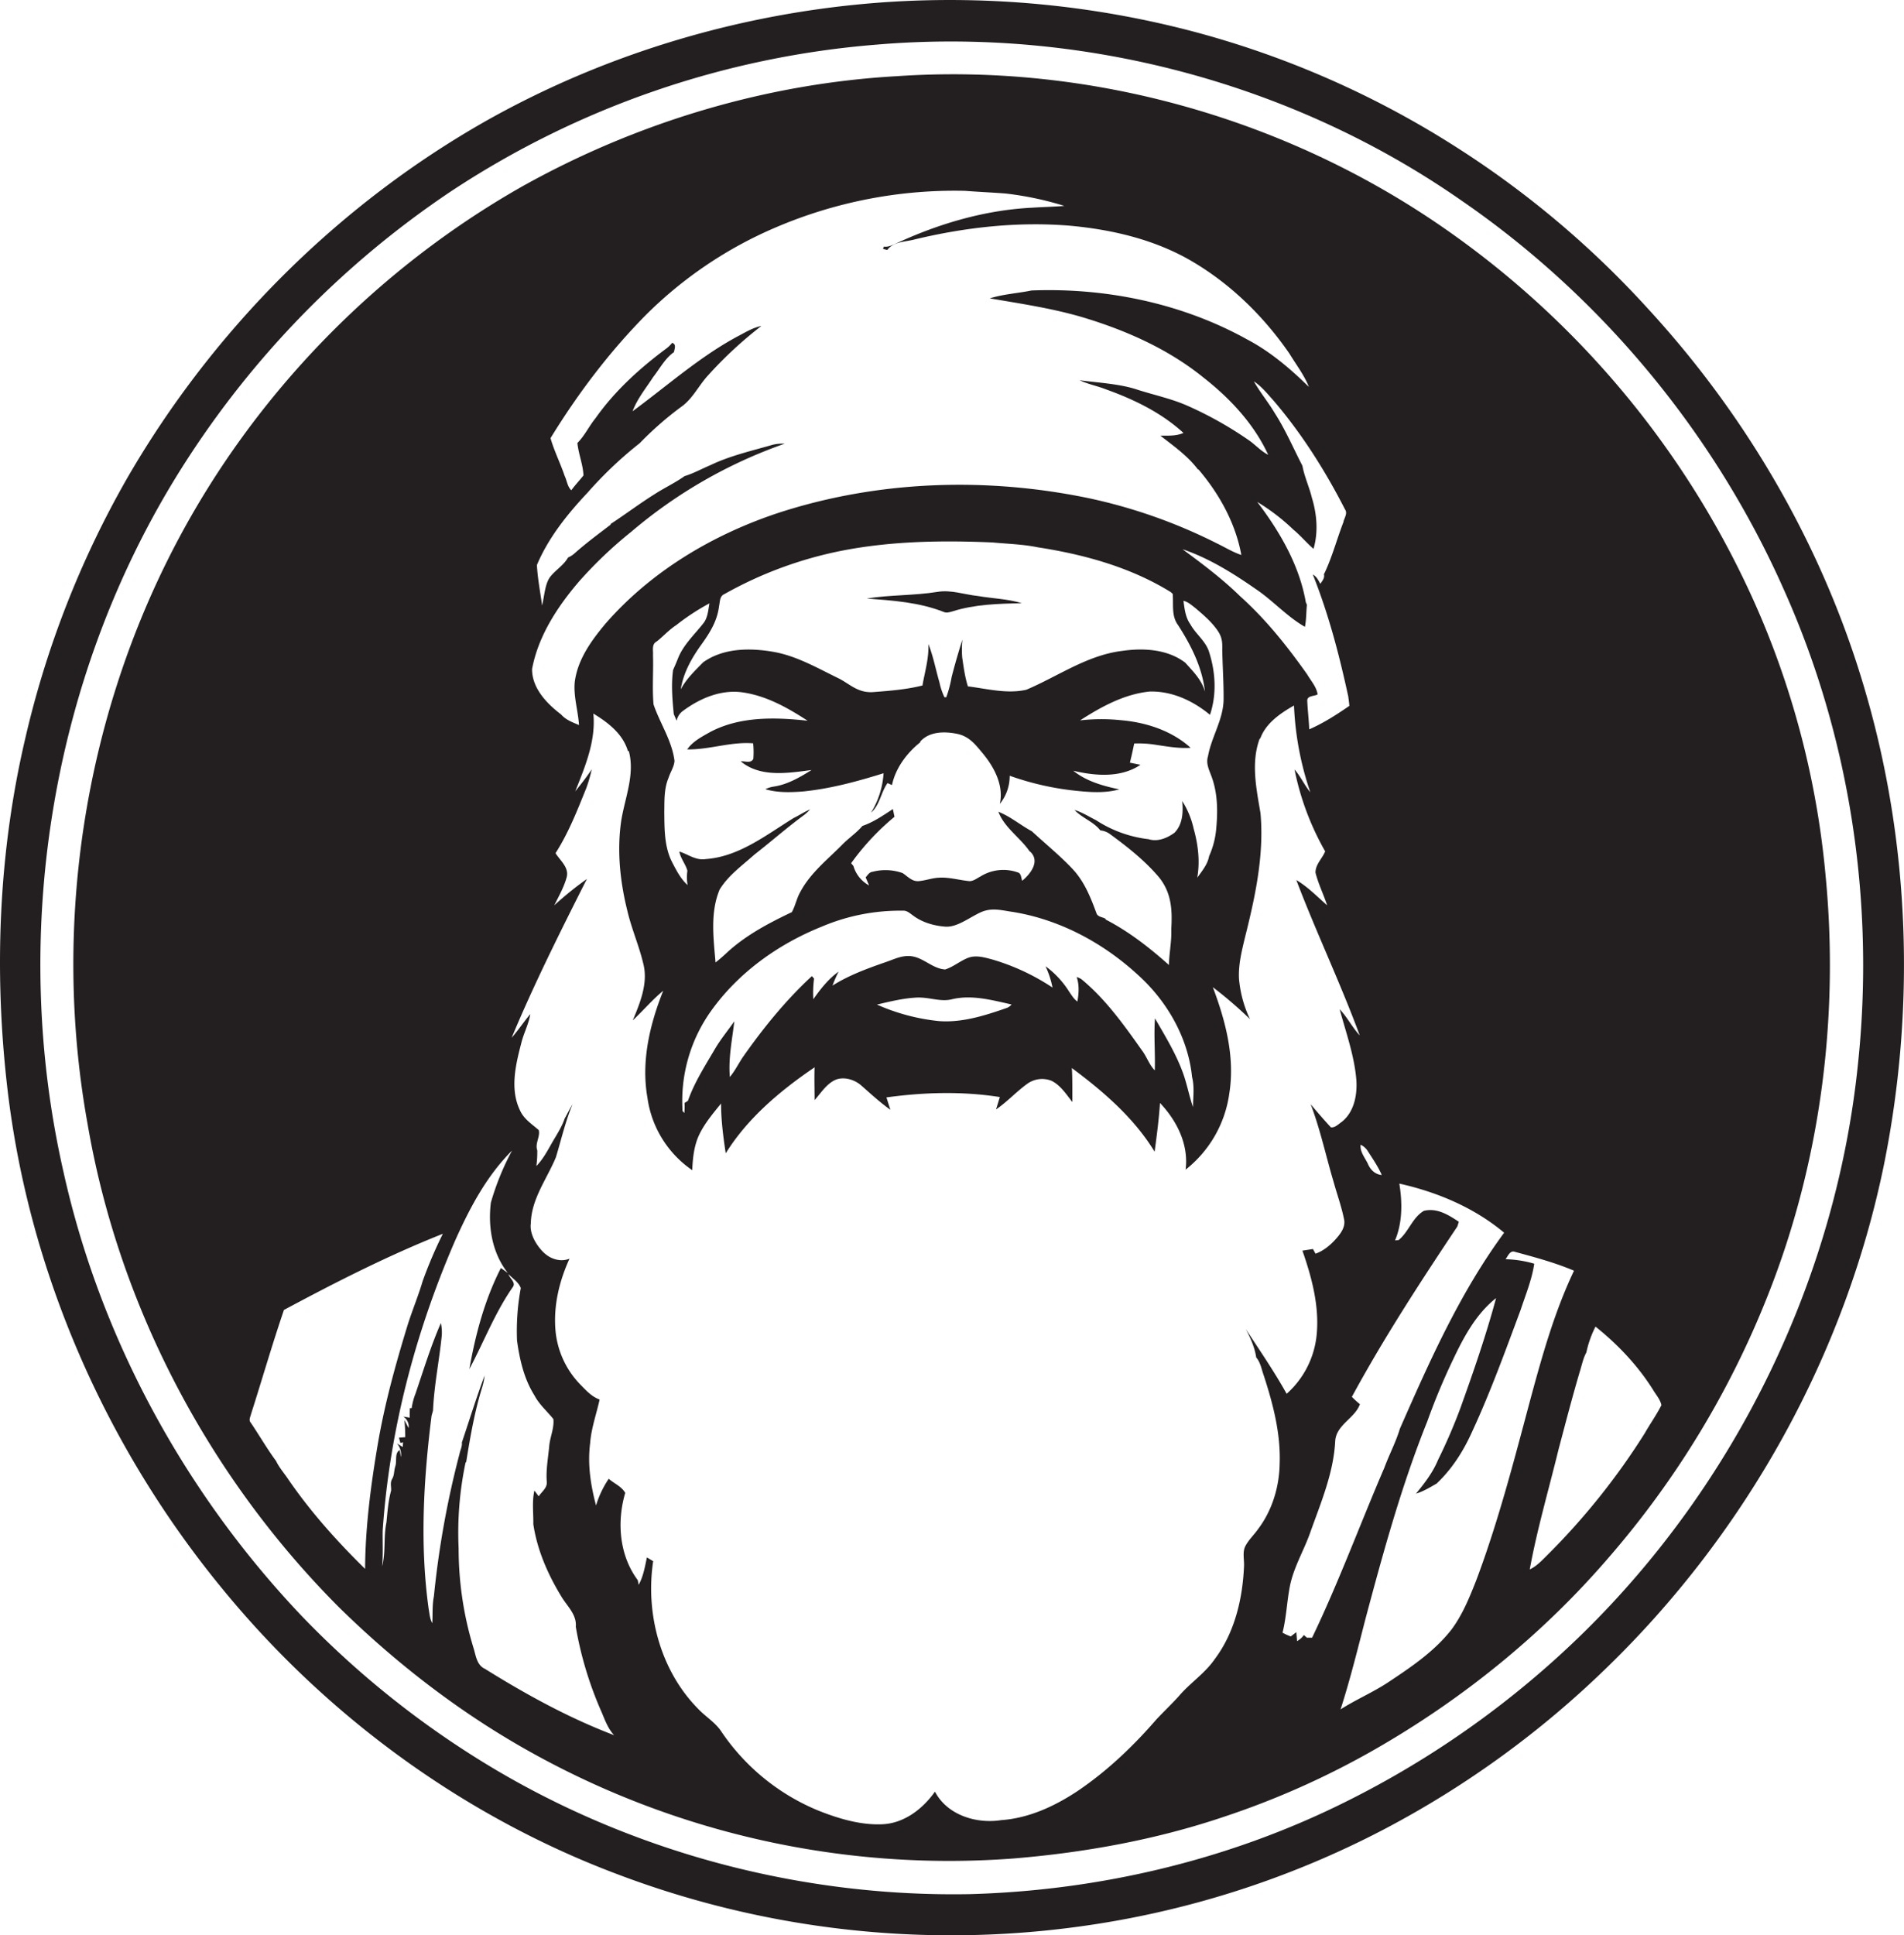
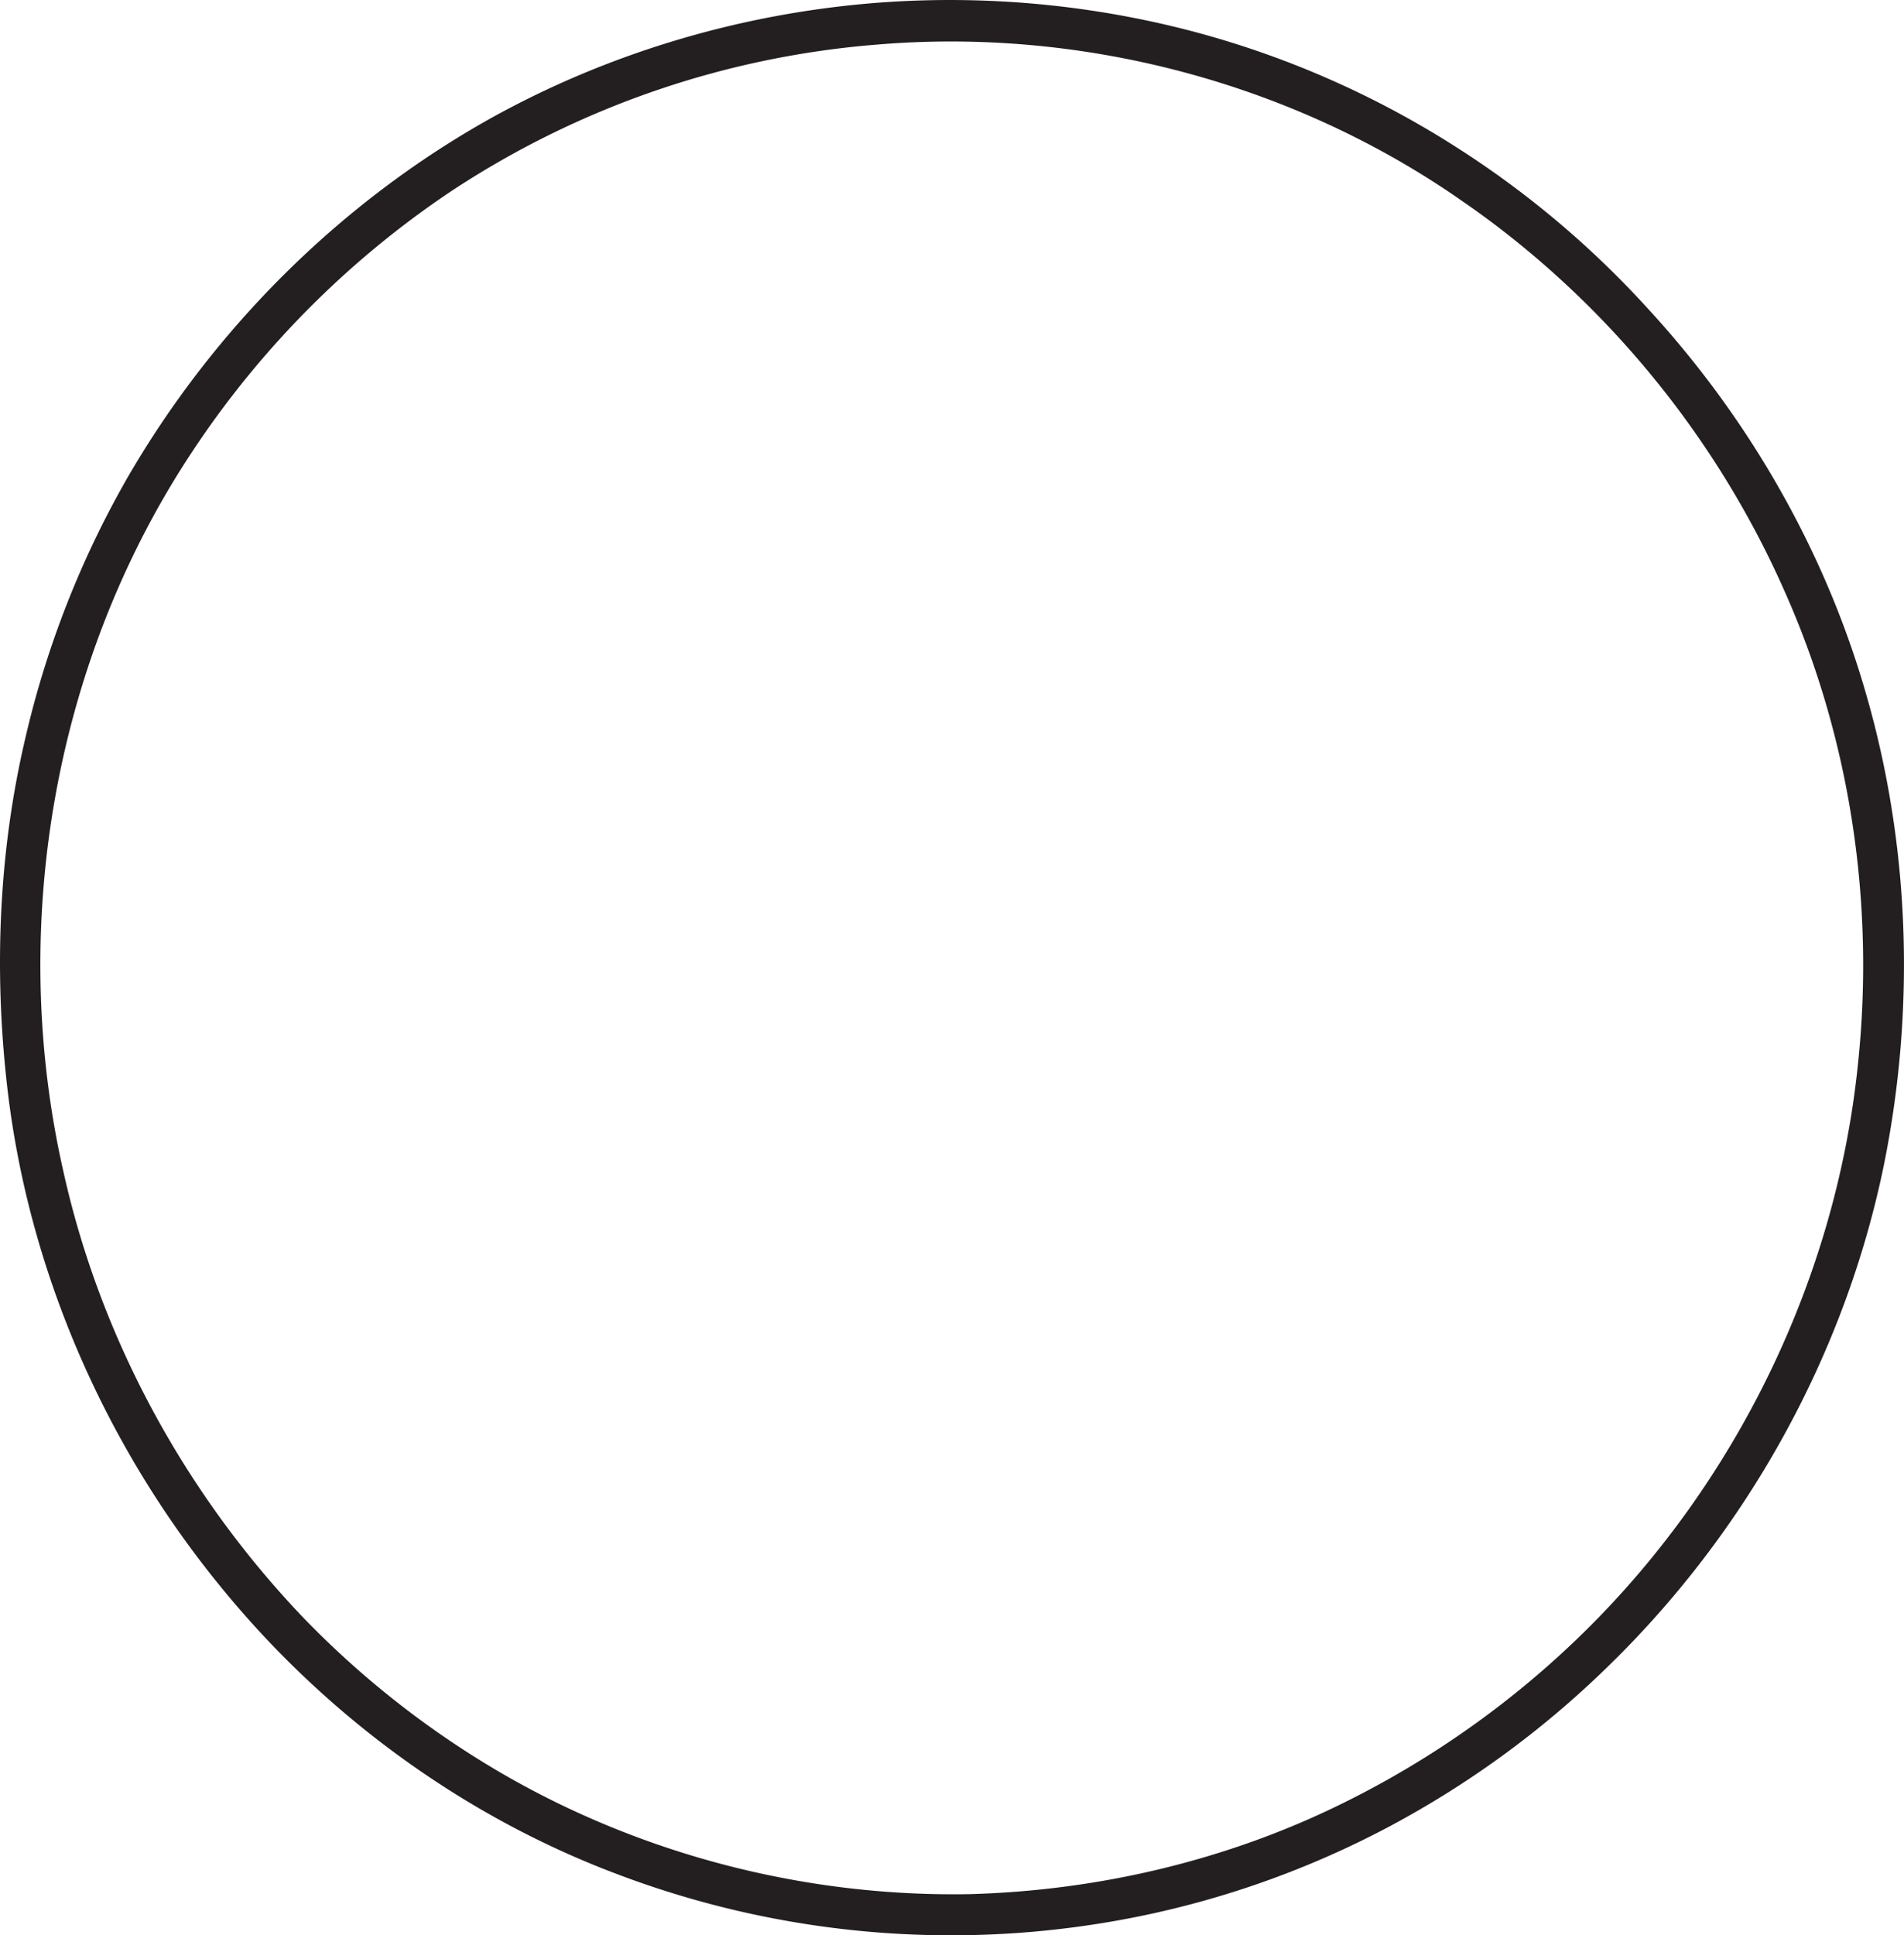
<svg xmlns="http://www.w3.org/2000/svg" id="Layer_1" data-name="Layer 1" viewBox="0 0 1062.8 1080">
  <title>biseeise_Black_SANTA_flat_black_logo_White_background_9e21331b-70c0-4541-9b13-25b0cc01a039</title>
-   <path d="M545.9,332.6c-7.6-.8-15-3.6-22.7-2.3-13,2.1-26.4,1.6-39.4,3.7,14.5,1.1,29.4,2.1,43,7.5,1.6,0.7,3.3.1,4.8-.3,12.5-4,25.8-4.3,38.8-4.6C562.5,334.2,554.1,334,545.9,332.6Z" fill="#231f20" />
-   <path d="M806.9,127.9C718.3,66.1,608.6,35.2,500.8,42.5c-73.1,4.1-145,25.7-208.9,61.3C210.1,150.1,142,220.1,98.3,303.3c-51.8,98.6-69.2,214.5-49.4,324C66.3,728.8,116.6,824.2,189.3,897c32.2,31.6,68.3,59.4,107.9,81.3a479.6,479.6,0,0,0,268.6,58.8c39.9-3.3,79.6-10.5,117.5-23.3a463.2,463.2,0,0,0,83.5-37.2c49.4-28.2,94.3-64.5,131.4-107.7a507.7,507.7,0,0,0,88.5-145.8c29.5-74.2,40-155.5,32.3-234.8a481.4,481.4,0,0,0-35.5-142.5A505.3,505.3,0,0,0,806.9,127.9ZM759.5,638.8a9.8,9.8,0,0,1,3.9,3.4c2.8,4.4,5.8,8.7,7.9,13.5-3.7-.3-6.3-2.9-7.7-6.1S759,642.9,759.5,638.8Zm-9.5-347.7c-3.8,9.7-6.4,20-11,29.4,0.6,2-1,3.8-2,5.3-1.1-2-2.1-4.1-4.2-5.2,8.8,22,14.8,45,19.8,68.1,0.2,1.7.5,3.5,0.6,5.2-7.1,4.9-14.4,9.6-22.4,13.1-0.2-5.4-.9-10.8-1.1-16.2,0.2-2.7,3.9-2.2,5.8-3.3-0.7-4.3-3.7-7.5-5.8-11.1-11.1-15.7-23.1-30.8-37.5-43.7-9.9-9.7-21-18-32.1-26.2,14.8,5,28.2,13.4,41,22.3,9.5,6.4,17.3,15.3,27.3,21,0.8-4,.7-8.2,1.1-12.3l-0.6-1.4c-3.6-20.7-14.5-39.4-27.1-56A115.3,115.3,0,0,1,722,295.6c4,3.3,7.3,7.3,11.2,10.7,2.7-9.3,1.9-19.3-.9-28.5-1.5-6.1-4.2-11.8-5.3-17.9-5.1-9.8-9.4-20-15.4-29.3-3.6-6.1-8.2-11.6-11.7-17.8,4.4,2.9,7.7,7.1,11.2,11,15.7,18.4,28.7,39,39.7,60.5C752.3,286.4,750.5,288.9,749.9,291.1ZM676.3,433.4c3.4,9.2,3.5,19.2,2.6,28.9a47,47,0,0,1-4,15.5c-0.8,4.6-4,8.3-6.6,12,1.6-9.1.5-18.4-2-27.3a47.8,47.8,0,0,0-6.4-15.5c0.6,6.2.3,13-4.3,17.7-4.1,3-9.4,5.2-14.5,3.6a68.1,68.1,0,0,1-29.3-10.6c-4-2-7.7-4.4-12-5.7,4.2,4.5,10.6,6.5,14.4,11.4a10.7,10.7,0,0,1,5.3,2c9.6,7,19,14.4,26.8,23.4s8.1,19.3,7.5,29.6c0.3,6.8-1.2,13.4-1.3,20.1-10.9-9.7-22.4-18.7-35.4-25.4v-0.4c-1.7-1-4.5-1-5.1-3.2-3.1-8.4-6.5-17-12.6-23.8s-15.6-14.6-23.4-21.8c-6.3-3.4-11.9-8.2-18.7-10.9,3.4,9,12.2,14.4,17.5,22.2H575c5.8,5.4.2,12.5-4.4,16.3-0.7-1.7-.5-4.2-2.6-4.7a24.1,24.1,0,0,0-20.7,2.3c-2.2,1.1-4.4,3.1-7.1,2.5-5.4-.6-10.8-2.2-16.3-1.8-3.8.2-7.3,1.6-11.1,1.9s-6.2-2.7-9-4.5a28.6,28.6,0,0,0-16.8-.7c-1.8.2-2.7,1.9-3.8,3.1l1.9,4.5a18,18,0,0,1-8.7-10.8l-1.3-1.6a138.2,138.2,0,0,1,24.2-25.9c-0.3-1.4-.6-2.9-0.9-4.3-5.4,3.5-10.8,7.3-17,9.4-3.4,4-8,7-11.6,10.8-8.2,8.2-17.5,15.6-23,25.9-2.1,3.6-2.8,7.8-4.8,11.4-12.6,6-25.2,12.6-35.7,22.1-2.2,2.1-4.5,4.1-6.9,6-1.1-13.5-3.1-27.8,2.3-40.7,4.8-7.9,12.6-13.4,19.4-19.5,9.4-7.3,18.3-15.2,27.9-22.2a31.7,31.7,0,0,0,3.2-3c-3.2,1.3-6.1,3.3-9.2,4.8-15.3,9.4-30.5,21.6-49.1,22.9-5.5.9-9.8-2.7-14.7-4.2,0.7,3.9,3.5,7,4.5,10.7a25.7,25.7,0,0,0,.1,8c-3.9-3.5-6.3-8.3-8.7-12.9-4.3-8.5-4.2-18.3-4.3-27.7,0.1-6.5-.2-13.2,2.4-19.3,1-3.2,3.1-6.1,3.3-9.4-1.4-11.3-8.1-20.9-11.7-31.5-0.8-9.1,0-18.3-.3-27.5,0.2-2.5-.8-5.8,1.7-7.4s7.1-6.7,11.2-9.3a126.9,126.9,0,0,1,18.6-12.2c-0.7,3.9-.9,8.2-3.6,11.4-5,6.3-11.2,12-14.1,19.7-0.8,2-1.7,4.1-2.6,6.1-1.1,8.2-.4,16.4.4,24.6l1.6,3.7a8.9,8.9,0,0,1,3.4-5.4c9.4-7,21-12,32.9-10.5,13.5,1.8,25.6,8.6,36.8,15.9-18.2-2-37.8-2.5-54.4,6.3-4.6,2.6-9.7,5.2-12.8,9.7,12.4,0.2,24.3-4.4,36.8-3.4a47.1,47.1,0,0,1,.1,8.7c-1.4,2.7-4.6,1.1-7,1.4,11,9.1,26.4,6.5,39.5,4.8-6.4,4-13.2,8-20.8,9.2a17.1,17.1,0,0,0-5,1.5c6.7,2,13.8,1.8,20.7,1.3,15.5-1.5,30.5-5.6,45.3-10.2a47.4,47.4,0,0,1-7,22c4.9-4.2,5.5-11.3,9.2-16.5l2.5,1.1c2-9.5,8.3-17.9,15.8-23.9v-0.4c5.1-5.7,13.6-5.7,20.5-4.3s10.4,6.2,14.2,10.7c6.5,7.8,12,18,9.7,28.4a24.7,24.7,0,0,0,5.5-15.7,159.4,159.4,0,0,0,39.2,8.6c7.3,0.7,14.8,1,22-1-9.1-1.9-18.4-4.5-25.7-10.4,12.2,2.9,26.5,4.1,37.5-3.3l-5.9-1.2c0.9-3.6,1.7-7.2,2.4-10.7a62.7,62.7,0,0,1,9.8.4c7.2,1,14.4,2.5,21.7,2-10.6-9.6-24.9-14.2-38.9-15.4a105.3,105.3,0,0,0-22.8.1c11.8-7.6,24.7-14.7,38.9-16.1,12.5-.3,24.2,5.2,33.6,13,3.9-11.6,3.1-24.2-.7-35.7-2.1-5.8-7.4-9.6-10.3-14.9-2.7-3.8-3.2-8.6-3.8-13,2.5,0.5,4.5,2.4,6.5,3.9,4.5,3.8,9.1,7.7,12.5,12.6s2.5,8.3,2.7,12.6c0.2,8.8.8,17.6,0.7,26.3-0.3,11.1-6.8,20.6-8.7,31.3C673,426.1,675,429.8,676.3,433.4ZM644.6,597.3c-3.1-3.1-4.4-7.4-7-10.9-10.1-14.3-20.4-28.8-34-40a12.1,12.1,0,0,0-2.6-1.2c1.5,4.4,1.2,9.2.4,13.7-2-1.4-3.2-3.5-4.6-5.5a51.2,51.2,0,0,0-13.2-14.2,49.9,49.9,0,0,1,3.9,11.9,123,123,0,0,0-33.7-15.7c-4.2-1.1-8.8-2.5-13.1-1s-8.4,5.1-13.1,6.6c-6.5-.4-11.2-5.6-17.3-7.1s-11.2,1.5-16.5,3.2c-10,3.5-20.1,7.2-29.1,12.9a72.8,72.8,0,0,1,3.4-7.8c-5.7,4.1-10.1,9.7-14.1,15.4a59.9,59.9,0,0,1,.4-11.5l-1.2-1.4c-14.3,13.2-26.7,28.4-37.9,44.3-2.8,3.9-4.8,8.3-7.9,12-0.9-10.5,1.3-20.8,2.5-31.1-3.6,5.2-7.7,10.1-10.9,15.6-5.5,9.4-11.4,18.5-15,28.8l-1.9,1.2a43.8,43.8,0,0,1-.1,5.6L381,620a86.5,86.5,0,0,1,15.8-55.7c15.3-21.5,37.5-37.4,61.9-47.2a111.7,111.7,0,0,1,45.2-8.9c2.2-.2,3.8,1.3,5.5,2.5,5.2,4,11.7,5.9,18.2,6.4s13.2-4.9,19.6-7.9,12.2-1.1,18.2-.3c26.4,4.3,50.8,17.5,70.3,35.6,16,14.6,27.5,34.8,29.7,56.5,1.4,5.5.6,11.2,0.5,16.8-2-5.9-3.2-12.1-5.2-18-3.9-11.2-10.1-21.3-16-31.5C644,577.9,644.9,587.6,644.6,597.3Zm-80-36.7a6.3,6.3,0,0,1-3,2c-12.1,4.2-24.7,8.2-37.6,7.2a113.8,113.8,0,0,1-34.5-9.2c7.2-1.7,14.5-3.5,21.9-3.9s13.4,2.6,20.1.9C542.5,555,553.7,558.1,564.5,560.5ZM531.2,377.8a65.3,65.3,0,0,1-3,11.3h-1a35.9,35.9,0,0,1-2.8-8.3c-2.1-7.1-3.4-14.5-6.2-21.4,0.4,7.9-2,15.6-3.3,23.2h-0.3c-8.8,2.2-18,2.9-27,3.6s-13.6-4.9-20-7.9c-11.7-5.7-23.2-12.4-36.2-14.6s-27.7-2.1-38.9,5.9c-4.6,4.7-9.4,9.2-12.5,15.1,1.4-9.2,6.1-17.5,11.5-25s8.9-13.6,9.9-21.6c0.5-2.4.3-5.5,3-6.6A220.8,220.8,0,0,1,470,307.3c27.6-5.4,55.9-5.8,83.9-4.6,8.5,0.8,17,1,25.3,2.7,25.9,4,51.8,11.1,74.3,25l1.1,1c0.5,5.8-.8,12.3,2.9,17.3,7.3,11.3,13.6,23.7,15.1,37.3-1.8-6.6-6.6-11.3-11-16.2-9.8-7.5-23.2-8.3-35-6.6-19.6,2.3-36,14.2-53.7,21.7-10.5,2.4-21.4-.4-31.9-1.8h-0.7c-1.7-5.3-2.4-10.8-3.2-16.2a56.5,56.5,0,0,1,.1-10C535,363.9,533,370.8,531.2,377.8ZM431.3,248.2c-11.7,3.4-23.8,6.1-34.8,11.4-4.8,2-9.4,4.6-14.4,6.1-5.3,3.8-11.4,6.6-16.9,10.2-8.3,5.2-16.1,11.1-24.2,16.4l-0.3.6c-6.8,5.2-13.7,10.3-20.1,16a13.3,13.3,0,0,1-3.5,2.2c-2.4,4.3-6.9,6.9-9.9,10.7s-3.3,10.7-4.6,16.1c-1-7.5-2.5-15-2.9-22.6,6.4-15.2,17-28.4,28.3-40.4a220.2,220.2,0,0,1,29.1-27.6,186.3,186.3,0,0,1,23.2-20.3c6.4-4.5,9.7-11.9,15-17.6A226.3,226.3,0,0,1,425,181.9c-5,1-9.3,3.8-13.8,6.1-21,11.4-38.9,27.4-58.1,41.5,2.6-7,7.5-12.9,11.5-19.1,3.7-4.7,6.6-10.4,11.6-13.9,0.3-1.9,1.5-4.3-1-5.2a17.7,17.7,0,0,1-3,3c-15,11.1-29,23.8-39.8,39.1-3.6,4.4-6,9.7-10.1,13.8,0.6,6.1,3.1,11.9,3.4,18.1-2.2,2.8-4.7,5.4-6.8,8.3-2.2-2.1-2.4-5.3-3.7-8-2.4-7.1-5.9-14-7.9-21.1,15.1-24.6,32.6-47.8,52.9-68.4a230.7,230.7,0,0,1,73.3-49.4,253.8,253.8,0,0,1,105.2-20.2c7.6,0.6,15.1.9,22.7,1.5a178.1,178.1,0,0,1,32.7,6.9c-5.9.5-11.9,0.6-17.9,1-26.4,1.3-52.2,8.9-76.1,20-2.1.9-4.3,2.1-6.7,1.7l-0.5,1.3,2.4,0.6c3.3-4.7,10.2-4.5,15.3-5.9,28.4-6.8,57.9-10.1,87.1-7.6,22.5,2.1,45.1,7.3,65,18.3,22.9,12.8,42.3,31.6,57.1,53.1,3.7,6.1,8.2,11.9,10.8,18.5-10.3-10.1-21.4-19.6-34.3-26.4-36.5-20.3-79-29-120.5-27.4-7.7,1.6-15.7,2-23.3,4.4,17.5,3,35.2,5.6,52.3,10.7,23.8,7.2,47.1,17.5,66.6,33.2,15,11.7,28.5,26,36.5,43.4-4.2-2.1-7.3-5.8-11.2-8.4A206.9,206.9,0,0,0,663,226.5c-9.2-4.1-19.1-6.1-28.6-9.2s-21.2-3.7-31.8-5.1c4.7,2.2,10,3.2,14.8,5.1,15.6,5.6,30.9,13,43.2,24.3-4.1,1.8-8.6,1.5-12.9,1.5,7.4,5.8,15.3,11.3,21,18.9H669c11.6,13.6,20.7,30,23.9,47.7-4.8-1.6-9.1-4.3-13.7-6.5a295.2,295.2,0,0,0-71.5-25.2c-57.3-11.9-117.8-9.9-173.5,8.3-36.4,12.1-70.7,32.5-96.1,61.6-8,9.5-15.8,20.3-17.3,32.9-0.7,8,1.9,15.9,2.4,23.8-3.6-1.5-7.4-2.9-10-5.9-8-6.1-16.3-14.7-16.2-25.4,3.5-18.5,14.2-34.8,26.3-48.9a235.6,235.6,0,0,1,29-27.6A269.4,269.4,0,0,1,438,247.6,23.2,23.2,0,0,0,431.3,248.2ZM203.8,875.5c-15.6-15.3-30.3-31.7-42.7-49.7-2.3-3.5-5.2-6.7-7-10.5-5.1-6.9-9.4-14.4-14.2-21.5-1.2-1.4-.1-3.2.2-4.6,6.2-19.4,11.8-38.9,18.4-58.2,28.9-15.5,58.2-30.4,88.7-42.5A244.8,244.8,0,0,0,235.9,715c-2.5,8.5-6,16.7-8.6,25.2-6.6,21.6-12.6,43.3-16.4,65.6S203.9,852.1,203.8,875.5Zm66.5,55.6c-4.3-2.3-4.7-7.4-6-11.5a190,190,0,0,1-8.3-55.5,190.3,190.3,0,0,1,3.9-48.1h0.3c2.3-14.2,4.7-28.3,9-42a36,36,0,0,0,1.3-6.4c-4.6,12.3-8.5,24.9-12.7,37.4,0.3,2.1-.9,4.2-1.3,6.3a513.9,513.9,0,0,0-14.3,79.5c-1,4.9-.6,10-0.9,15-1.4-2.4-1.5-5.2-2-7.8-5-35.8-2.9-72.2,1.6-108l0.8-2.8c0.6-14,3.5-28,4.9-42a25.8,25.8,0,0,0-.5-6.9c-5.6,12.8-9.7,26.3-14.2,39.5a34.9,34.9,0,0,0-2.1,8h-1c-0.1,1.8-.1,3.5-0.1,5.3l-3.6-.6a6.6,6.6,0,0,1,3,6.4l-2.4-4.5a83.8,83.8,0,0,1,.5,9.6l-3.5.3,0.8,2.9,1.5-.3-0.2,2.6-3.2-2a9.8,9.8,0,0,1,2.2,7.6l-0.7-3.9c-2.9,1.6-1.5,6-2.4,8.9s-0.5,5-1.8,7.2-0.4,4.4-.6,6.6c-1.6,5.7-2,11.8-2.6,17.7-1.7,8.1-.3,16.4-2.4,24.5,0.6-6.6.2-13.3,0.3-19.9,3.8-55.8,18.2-110.6,40.4-161.8,8.1-18.1,17.6-36.2,31.8-50.3a147,147,0,0,0-11.8,29c-1.7,13.7.8,28.3,9.5,39.3l-3.9-2.8c-9,17.6-14.2,37-17.6,56.4,8.1-15.2,14.3-31.5,24.2-45.7,2-2.6-1.7-4.9-2.4-7.3,2.4,2.5,5.7,4.5,6.9,7.8a131.1,131.1,0,0,0-2.1,29.3c1.5,10.7,3.9,21.4,9.8,30.7,2.6,5,7,8.7,10.5,13.1,0.5,5.1-1.8,9.8-2.3,14.8-0.6,6.7-1.9,13.3-1.4,20.1,0.4,3.5-2.8,5.6-4.5,8.2l-2.4-3.2c-1.4,6.1-.5,12.5-0.6,18.8,2.2,14.6,8.3,28.4,16,40.9,3.2,5.1,8.3,9.7,7.7,16.3a202.7,202.7,0,0,0,14.4,47.6c1.9,4.5,3.6,9.3,7,12.9C317.5,958.7,293.5,945.5,270.4,931.1ZM714.3,816.7c-0.2,13.1-4.2,26.3-12.2,36.8-2.2,3.1-5.1,5.8-6.9,9.2s-0.6,7.6-.8,11.4c-0.8,18.2-5.2,36.9-16.3,51.7-5.4,7.9-13.6,13.2-19.8,20.4-4.1,4.6-8.6,8.8-12.8,13.3-13,15-27.5,28.8-43.9,39.9-12.8,8.5-27.2,15.2-42.7,16.3-13.9,2.2-30.2-2.8-37-15.9-6.8,9.6-17.1,17.6-29.2,18.2s-24.6-3.1-36.1-7.7a120.6,120.6,0,0,1-53.8-43.8c-3.4-5.3-9-8.5-13.3-13.1-20.9-21.3-29.3-53-24.9-82.2l-3.5-2.1c-1.1,5.2-2,10.6-4.6,15.3l-0.5-2.6c-10.3-13.8-11.8-32.5-7-48.7-2.1-3.7-6.2-5.2-9.2-7.9a55.7,55.7,0,0,0-7.1,14.9c-3-11.3-4.8-23-3.3-34.6,0.6-8.4,3.5-16.3,5.3-24.5-4.2-1.5-7.3-4.8-10.3-7.9A49.5,49.5,0,0,1,310,741.6c-1-13.5,2.3-27,7.9-39.2-4.7,1.9-10,.4-13.7-2.8s-8.8-10.3-7.9-16.9c0.3-13.7,9-24.8,14-36.9,3-9.9,5.3-20,9.3-29.6-1.6,2.6-2.9,5.3-4.4,8-1.7,5-4.8,9.5-7.4,14.1s-4.9,8.8-8.4,12.4a58.9,58.9,0,0,0,.5-8.8c-1.4-3.8,1.8-7.7.8-11.3-3.8-3.3-8.4-6.2-10.5-11.1-5.6-11.7-2.4-25.2.7-37.1,1.3-5.6,4.2-10.8,5.1-16.5-3.6,4.3-6.7,9-10.4,13.2,12.6-30.2,27.3-59.5,42-88.6a190,190,0,0,0-18.2,14.7c2.5-5.1,5.4-10.1,6.9-15.6s-3.6-9.3-6.2-13.5c7.3-11.4,12.2-24,17.2-36.4a79,79,0,0,0,3-10.4c-2.8,4.3-6,8.3-9.2,12.3,5.5-13.8,11.6-28.2,10.1-43.4,8.2,5,16.4,11.2,19.3,20.9H351c3.5,13-2.1,25.9-4.2,38.7-2.5,16.8-.7,34.1,3.4,50.5,2.4,10.3,6.8,20.1,9.1,30.4s-2,21-6.1,30.7c5.8-5.4,10.9-11.5,17-16.5-7.5,18.8-12.4,39.4-8.8,59.7A58.7,58.7,0,0,0,386.4,653c0.3-6.8,1-13.8,4-20s7.7-11.8,12.1-17.2c0,9.3,1.2,18.6,2.6,27.8,12.3-19.8,30.5-35,49.6-48-0.2,6.1,0,12.2,0,18.3,3.4-3.8,6.2-8.4,10.8-10.9s11.1-.9,15.2,2.7,10.5,9.5,16.3,13.6l-2.2-6.9c21-2.9,42.4-3.5,63.3-.2-0.7,2.3-1.4,4.6-2.1,6.9,6.3-4.3,11.5-10.1,17.7-14.5a14.2,14.2,0,0,1,13.2-1.5c5.1,2.5,8.3,7.6,11.7,11.9-0.1-6.3.1-12.7-.3-19,17.6,13.1,34.7,27.8,46.2,46.7,1.2-9,2.4-18.1,3-27.2,9.4,9.9,16.1,23.2,14.3,37.2a65.4,65.4,0,0,0,24.4-42.6c3.2-20.2-2.1-40.4-9.2-59.2a224.5,224.5,0,0,1,20.7,17.8,65.9,65.9,0,0,1-6.1-22.5c-0.4-7.8,1.5-15.4,3.3-22.9,5.7-22.7,10.8-46,8.7-69.5-2.3-13.7-5.5-28.5-.3-42v0.8c3-8.9,11.3-14.5,19-18.9a171.3,171.3,0,0,0,9.1,48.4c-3.3-4-5.4-8.8-8.8-12.7a152.7,152.7,0,0,0,17.1,45.7c-1.6,4-5.5,7.3-5.4,11.9,1.6,6.3,4.5,12.1,6.5,18.2-5.6-4.9-10.8-10.3-17.2-14.1,11.1,29.2,24.6,57.4,35.4,86.7-4.2-4.5-6.9-10.1-11.2-14.6,3.5,13,8.2,25.9,9.3,39.4,0.6,8.4-1.2,18-8.2,23.5-1.8,1.2-3.7,3.3-6,3-3.9-4.2-7.6-8.5-11.3-12.9,5.4,14.1,8.5,28.9,12.8,43.3,1.9,6.9,4.4,13.7,5.8,20.7,1.1,4.5-2,8.4-4.8,11.5s-6.7,6.4-11.1,7.9l-1.4-2.6-5.9.9c5.3,15.2,9.6,31.3,7.9,47.5a50.7,50.7,0,0,1-16.7,32.4c-6.9-12.4-15-24.2-22.8-36.1,2.6,5,5,10.2,5.8,15.8,2.5,2.9,3,6.8,4.3,10.3C710.6,783.5,714.9,799.9,714.3,816.7Zm15.2,97.2-1.7-1.5a10.7,10.7,0,0,1-3.8,3.4c-0.1-1.7-.3-3.4-0.4-5l-3.1,2.4a31.7,31.7,0,0,1-4.6-2.1c2.1-8.3,2.4-16.9,4-25.4,2-10.8,7.9-20.3,11.5-30.6,5.9-16.6,13-33.1,13.9-50.9,0.6-9.2,10.9-12.6,13.8-20.6a55.8,55.8,0,0,1-4.5-4.1c17.8-32.8,38.2-64.1,58.9-95.1l0.8-2.6c-5.8-3.9-12.3-7.9-19.5-6.1-6.4,3.7-8.5,11.8-14.1,16.3l-2,.2c4.2-10,4.1-21.2,2.4-31.7,21.1,4.7,41.8,13.4,58.5,27.4-24.6,33.4-41.6,71.6-58.2,109.4-2.2,7.4-5.9,14.3-8.6,21.6-13.6,31.6-25.5,64-40.4,95h-2.8Zm80.9-4.8c-9.5,12.3-22.6,21.1-35.4,29.6-8.6,5.7-18.1,9.7-26.7,15.2,5.4-16.8,9.6-33.9,14-50.9,9.9-37.1,20.1-74.2,34.4-109.8a364.4,364.4,0,0,1,14.2-34.1c6-12.7,12.9-25.8,24.2-34.7-5.6,20.8-12.7,41.3-20,61.6a305.2,305.2,0,0,1-12.4,28.7c-2.9,7-7.5,13-12.3,18.8,4.1-1.2,7.8-3.5,11.5-5.6,8.6-8.1,15-18.2,19.8-28.9,10.3-22.2,18.6-45.2,27.1-68,2.8-8.5,6.3-16.9,7.6-25.8a61.8,61.8,0,0,0-16-2.5c1.3-1.7,2.5-5.2,5.3-4.1,11.1,3,22.3,6,32.9,10.5-10.7,22.5-17.5,46.5-24,70.5-9.2,34.3-18,68.8-30.5,102.1C820.4,891.1,816.5,900.8,810.4,909.1ZM918.1,799.8A385.5,385.5,0,0,1,863.5,868c-2.9,2.9-5.8,6-9.6,7.8,4.1-22.5,10.6-44.5,16-66.7,3.9-14.7,7.7-29.4,12-43.9,1.1-3.5,1.8-7.2,3.6-10.5a58.6,58.6,0,0,1,5.1-14.4c12.5,10,23.7,21.8,32.2,35.4,1.6,2.7,3.9,5.2,4.6,8.4C924.7,789.5,921.1,794.5,918.1,799.8Z" fill="#231f20" />
  <path d="M1041.7,387.5c-22.9-79.9-65.4-153.9-121.6-215A527.7,527.7,0,0,0,812.7,82,520.2,520.2,0,0,0,664.2,17.1,533.8,533.8,0,0,0,494.5,1.2c-77.6,5.3-154.1,27.6-222,65.6C189.2,113.7,119.2,183.7,71.3,266.3A533.4,533.4,0,0,0,14.1,412.1C-0.8,475.6-3.4,541.6,4,606.3,15.7,708.6,58.5,806.6,123.7,886.1c57.9,70.9,134.2,127,219.9,159.4a525.9,525.9,0,0,0,258,29.7,518.2,518.2,0,0,0,171.2-54.5,533.4,533.4,0,0,0,124.2-90.2C974.9,855,1030,756,1051.7,649.5,1069.1,563.1,1066.2,472.3,1041.7,387.5Zm-4.6,206.3c-12.2,119.3-67.7,233.4-153.2,317.3a520.2,520.2,0,0,1-133.4,94.7C685.7,1038,613.6,1055,541.4,1057c-91.5,1.7-183.4-21.9-262.5-68.1A512.7,512.7,0,0,1,169,902.4C103.3,833.5,56,746.8,35.4,653.8,5.7,523.2,27.8,381.2,97.9,266.8A519.8,519.8,0,0,1,251.4,107a503.5,503.5,0,0,1,238-82.1c114.6-9.7,232.5,21.4,326.8,87.3,78.4,54,141.2,130.2,179.7,217.2C1032.8,411.8,1046.6,504.1,1037.1,593.8Z" fill="#231f20" />
</svg>